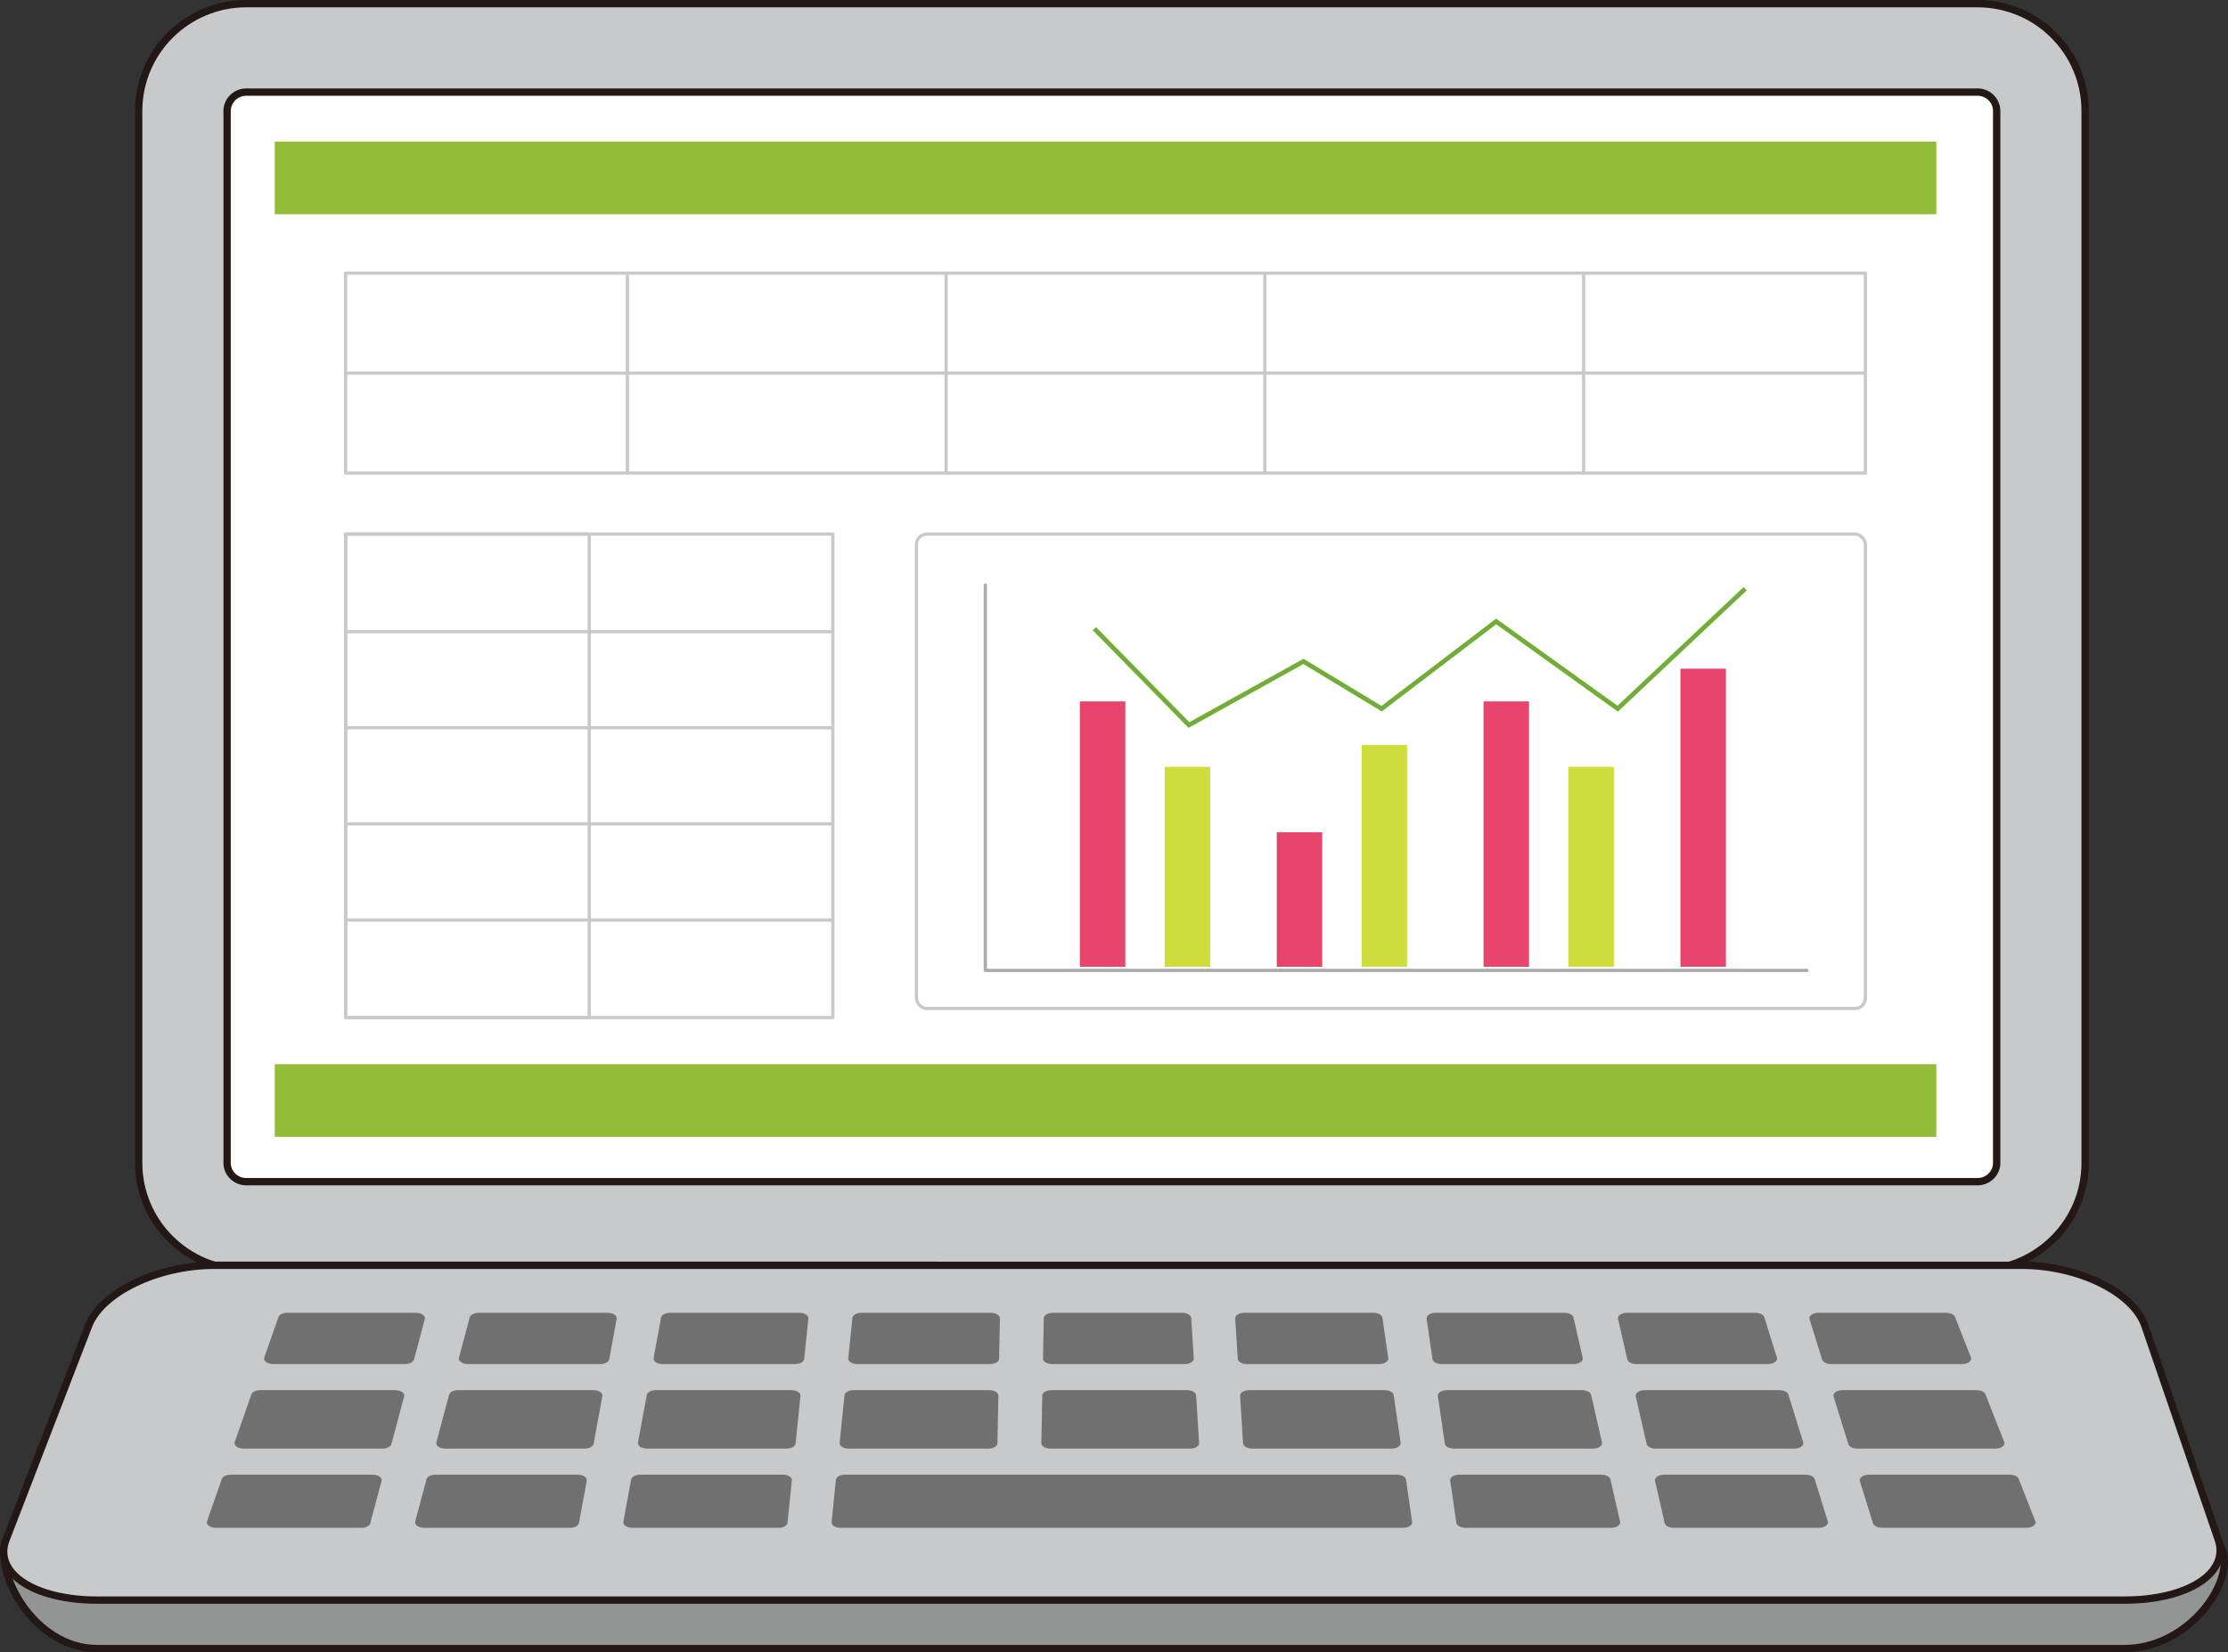
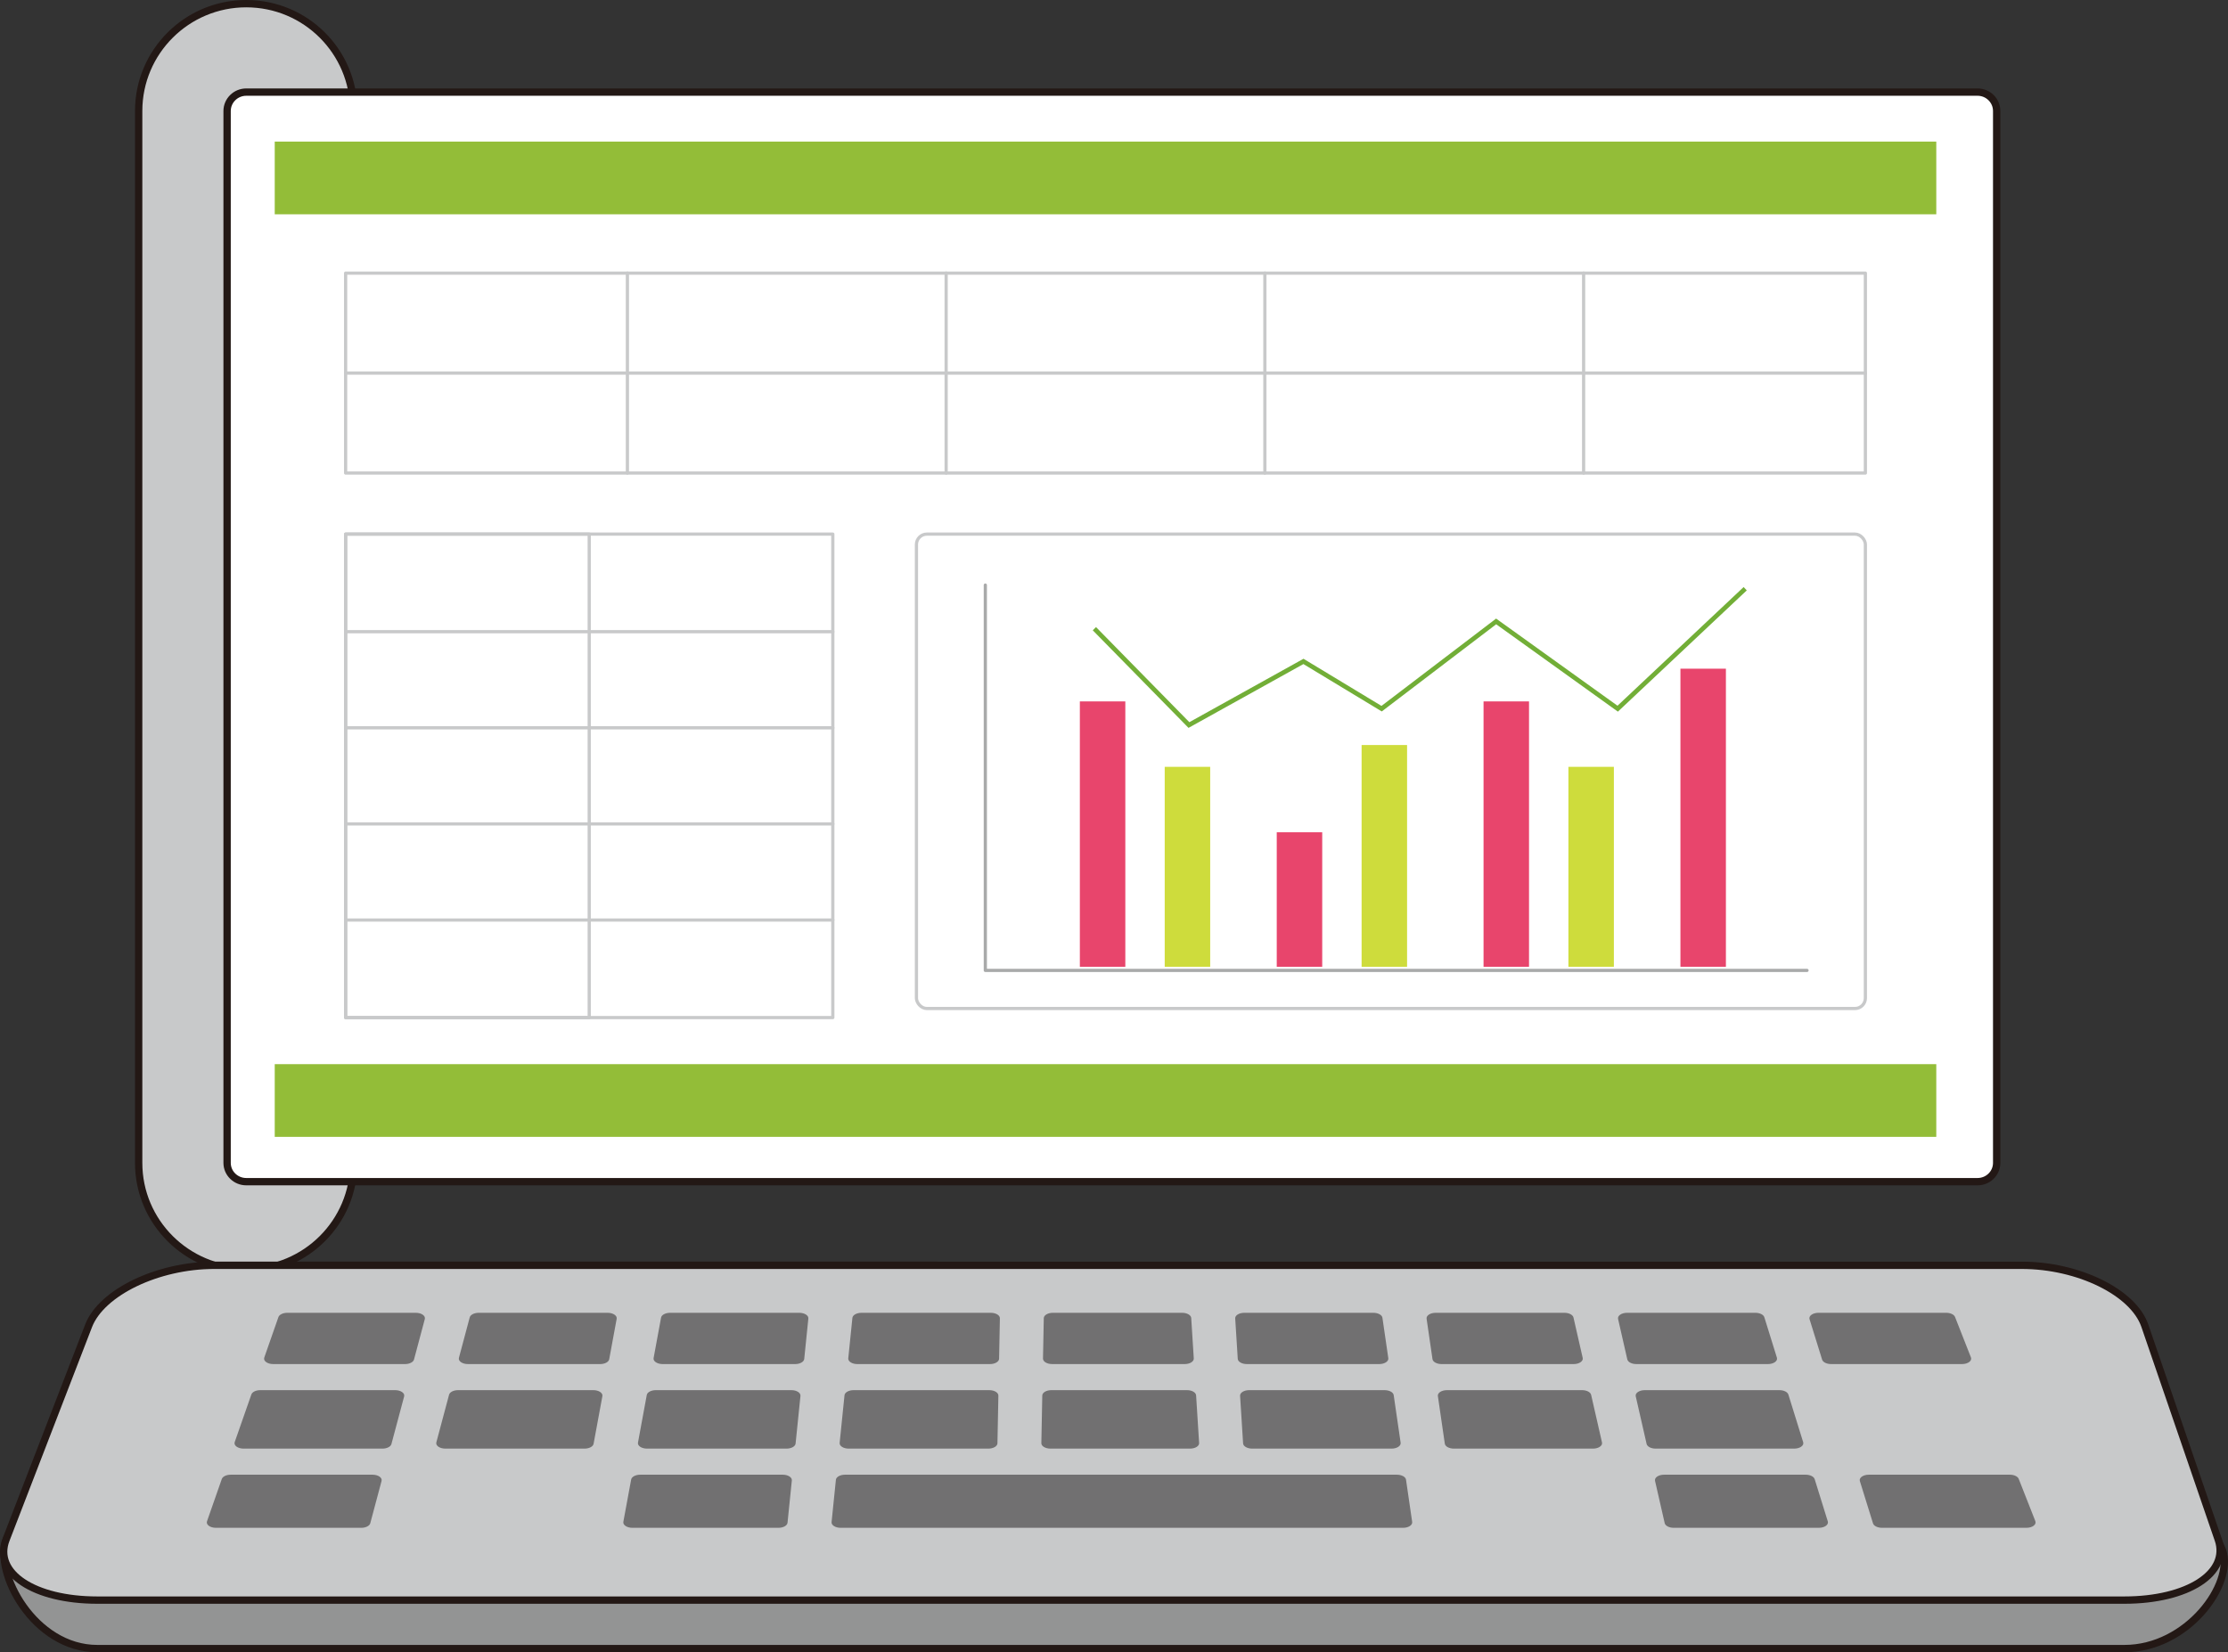
<svg xmlns="http://www.w3.org/2000/svg" id="_レイヤー_2" data-name="レイヤー 2" viewBox="0 0 281.934 209.114">
  <rect x="0" y="0" width="281.934" height="209.114" fill="#333333" stroke="none" />
  <defs>
    <style>
      .cls-1 {
        fill: #717071;
      }

      .cls-1, .cls-2, .cls-3, .cls-4 {
        stroke-width: 0px;
      }

      .cls-5 {
        stroke: #72ae37;
        stroke-miterlimit: 10;
        stroke-width: .58px;
      }

      .cls-5, .cls-6, .cls-7 {
        fill: none;
      }

      .cls-2 {
        fill: #cedc3c;
      }

      .cls-3 {
        fill: #e8456c;
      }

      .cls-6 {
        stroke: #c8c9ca;
      }

      .cls-6, .cls-7 {
        stroke-width: .406px;
      }

      .cls-6, .cls-7, .cls-8, .cls-9, .cls-10 {
        stroke-linecap: round;
        stroke-linejoin: round;
      }

      .cls-7 {
        stroke: #a9aaaa;
      }

      .cls-8 {
        fill: #939494;
      }

      .cls-8, .cls-9, .cls-10 {
        stroke: #231815;
        stroke-width: .928px;
      }

      .cls-4 {
        fill: #93bd38;
      }

      .cls-9 {
        fill: #fff;
      }

      .cls-10 {
        fill: #c8c9ca;
      }
    </style>
  </defs>
  <g id="contents">
    <g>
      <g>
-         <path class="cls-10" d="M31.161,160.748h219.086c7.522,0,13.608-6.08,13.608-13.567V14.049c0-7.51-6.086-13.585-13.608-13.585H31.161c-7.511,0-13.614,6.075-13.614,13.585v133.132c0,7.487,6.103,13.567,13.614,13.567Z" />
+         <path class="cls-10" d="M31.161,160.748c7.522,0,13.608-6.08,13.608-13.567V14.049c0-7.51-6.086-13.585-13.608-13.585H31.161c-7.511,0-13.614,6.075-13.614,13.585v133.132c0,7.487,6.103,13.567,13.614,13.567Z" />
        <path class="cls-9" d="M31.16,149.556c-1.335,0-2.422-1.065-2.422-2.375V14.049c0-1.319,1.087-2.392,2.422-2.392h219.086c1.332,0,2.416,1.073,2.416,2.392v133.132c0,1.31-1.084,2.375-2.416,2.375H31.16Z" />
        <path class="cls-8" d="M281.248,196.234l-9.834-22.303c-1.447-4.235-8.42-7.655-15.575-7.655H27.101c-7.131,0-14.244,3.42-15.889,7.655L.809,194.804c-1.64,4.225,3.5,13.846,11.5,13.846h256.515c8.023,0,13.877-8.192,12.424-12.416Z" />
        <path class="cls-10" d="M280.698,194.856l-9.284-27.061c-1.447-4.235-8.42-7.655-15.575-7.655H27.101c-7.131,0-14.244,3.42-15.889,7.655L.767,194.856c-1.64,4.225,3.542,7.658,11.542,7.658h256.515c8.023,0,13.327-3.434,11.875-7.658Z" />
        <g>
          <path class="cls-1" d="M50.004,175.942h-17.069c-.546,0-1.016.228-1.127.545l-2.109,6.031c-.149.425.397.824,1.127.824h17.568c.566,0,1.048-.245,1.137-.577l1.61-6.031c.111-.416-.429-.792-1.137-.792Z" />
          <path class="cls-1" d="M47.147,186.643h-17.954c-.546,0-1.016.228-1.127.545l-1.872,5.353c-.149.425.397.824,1.127.824h18.397c.566,0,1.048-.245,1.137-.577l1.429-5.353c.111-.416-.429-.792-1.137-.792Z" />
-           <path class="cls-1" d="M73.107,186.643h-18.002c-.566,0-1.048.245-1.137.577l-1.43,5.353c-.111.416.429.792,1.137.792h18.443c.587,0,1.08-.263,1.144-.61l.988-5.353c.075-.405-.459-.759-1.144-.759Z" />
          <path class="cls-1" d="M75.083,175.942h-17.12c-.566,0-1.048.245-1.137.577l-1.61,6.031c-.111.416.429.792,1.137.792h17.617c.587,0,1.08-.263,1.144-.61l1.113-6.031c.075-.405-.459-.759-1.144-.759Z" />
          <path class="cls-1" d="M107.399,183.342h17.668c.631,0,1.144-.302,1.151-.676l.118-6.031c.007-.381-.51-.692-1.151-.692h-17.171c-.609,0-1.112.282-1.149.643l-.615,6.031c-.04.394.486.726,1.149.726Z" />
          <path class="cls-1" d="M52.618,166.152h-16.26c-.546,0-1.016.228-1.127.545l-1.79,5.12c-.149.425.397.824,1.127.824h16.684c.566,0,1.048-.245,1.137-.577l1.367-5.12c.111-.416-.429-.792-1.137-.792Z" />
          <path class="cls-1" d="M76.891,166.152h-16.314c-.566,0-1.048.245-1.137.577l-1.367,5.12c-.111.416.429.792,1.137.792h16.736c.587,0,1.08-.263,1.144-.61l.945-5.12c.075-.405-.459-.759-1.145-.759Z" />
          <path class="cls-1" d="M158.073,175.942c-.653,0-1.175.322-1.151.71l.381,6.031c.023.368.531.659,1.151.659h17.637c.675,0,1.205-.344,1.147-.743l-.879-6.031c-.052-.354-.55-.625-1.147-.625h-17.139Z" />
          <path class="cls-1" d="M157.778,172.641h16.753c.675,0,1.205-.344,1.147-.743l-.745-5.12c-.052-.354-.55-.625-1.147-.625h-16.331c-.653,0-1.175.322-1.151.71l.323,5.12c.023.368.531.659,1.151.659Z" />
          <path class="cls-1" d="M108.49,172.641h16.786c.631,0,1.144-.302,1.151-.676l.1-5.12c.007-.381-.51-.692-1.151-.692h-16.364c-.609,0-1.112.282-1.149.643l-.522,5.12c-.04.394.486.726,1.149.726Z" />
          <path class="cls-1" d="M132.925,183.342h17.662c.653,0,1.175-.322,1.151-.71l-.381-6.031c-.023-.368-.531-.659-1.151-.659h-17.163c-.631,0-1.144.302-1.151.676l-.118,6.031c-.007.381.51.692,1.151.692Z" />
          <path class="cls-1" d="M133.134,172.641h16.777c.653,0,1.175-.322,1.151-.71l-.324-5.12c-.023-.368-.531-.659-1.151-.659h-16.354c-.631,0-1.144.302-1.151.676l-.1,5.12c-.007.381.51.692,1.151.692Z" />
          <path class="cls-1" d="M227.046,183.342c.72,0,1.263-.388,1.132-.809l-1.874-6.031c-.101-.325-.577-.56-1.132-.56h-17.043c-.697,0-1.235.366-1.141.776l1.376,6.031c.077.339.565.592,1.141.592h17.54Z" />
          <path class="cls-1" d="M249.406,171.8l-2.013-5.12c-.122-.31-.586-.529-1.121-.529h-16.157c-.72,0-1.263.388-1.132.809l1.591,5.12c.101.325.577.56,1.132.56h16.579c.742,0,1.29-.411,1.121-.84Z" />
          <path class="cls-1" d="M229.629,187.203c-.101-.325-.577-.56-1.132-.56h-17.926c-.697,0-1.235.366-1.141.776l1.222,5.353c.077.339.565.592,1.141.592h18.368c.72,0,1.263-.388,1.132-.809l-1.663-5.353Z" />
          <path class="cls-1" d="M223.72,172.641c.72,0,1.263-.388,1.132-.809l-1.591-5.12c-.101-.325-.577-.56-1.132-.56h-16.235c-.697,0-1.235.366-1.141.776l1.168,5.12c.077.339.565.592,1.141.592h16.657Z" />
-           <path class="cls-1" d="M253.614,182.502l-2.372-6.031c-.122-.31-.586-.529-1.121-.529h-16.965c-.72,0-1.263.388-1.132.809l1.874,6.031c.101.325.577.56,1.132.56h17.463c.742,0,1.29-.411,1.121-.84Z" />
-           <path class="cls-1" d="M202.645,186.643h-17.989c-.675,0-1.205.344-1.147.743l.78,5.353c.052.354.55.625,1.147.625h18.431c.697,0,1.235-.366,1.141-.776l-1.222-5.353c-.077-.339-.565-.592-1.141-.592Z" />
          <path class="cls-1" d="M257.556,192.524l-2.105-5.353c-.122-.31-.586-.529-1.121-.529h-17.848c-.72,0-1.263.388-1.132.809l1.664,5.353c.101.325.577.56,1.132.56h18.289c.742,0,1.29-.411,1.121-.84Z" />
          <path class="cls-1" d="M201.579,183.342c.697,0,1.235-.366,1.141-.776l-1.376-6.031c-.077-.339-.565-.592-1.141-.592h-17.106c-.675,0-1.205.344-1.147.743l.879,6.031c.052.354.55.625,1.147.625h17.604Z" />
          <path class="cls-1" d="M100.143,175.942h-17.155c-.587,0-1.08.263-1.145.61l-1.113,6.031c-.075.405.459.759,1.144.759h17.653c.609,0,1.112-.282,1.149-.643l.615-6.031c.04-.394-.486-.726-1.149-.726Z" />
          <path class="cls-1" d="M101.141,166.152h-16.345c-.587,0-1.08.263-1.144.61l-.945,5.12c-.075.405.459.759,1.144.759h16.768c.609,0,1.112-.282,1.149-.643l.522-5.12c.04-.394-.486-.726-1.149-.726Z" />
          <path class="cls-1" d="M199.137,172.641c.697,0,1.235-.366,1.141-.776l-1.169-5.12c-.077-.339-.565-.592-1.141-.592h-16.298c-.675,0-1.205.344-1.147.743l.746,5.12c.052.354.55.625,1.147.625h16.721Z" />
          <path class="cls-1" d="M176.771,186.643h-69.847c-.609,0-1.112.282-1.149.643l-.546,5.353c-.04.394.486.726,1.149.726h71.173c.675,0,1.205-.344,1.147-.743l-.78-5.353c-.052-.354-.55-.625-1.147-.625Z" />
          <path class="cls-1" d="M99.052,186.643h-18.04c-.587,0-1.08.263-1.145.61l-.988,5.353c-.075.405.459.759,1.145.759h18.482c.609,0,1.112-.282,1.149-.643l.546-5.353c.04-.394-.486-.726-1.149-.726Z" />
        </g>
      </g>
      <g>
        <g>
          <rect class="cls-4" x="34.765" y="17.92" width="210.255" height="9.202" />
          <rect class="cls-4" x="34.765" y="134.682" width="210.255" height="9.202" />
          <g>
            <g>
              <rect class="cls-6" x="43.736" y="34.566" width="192.312" height="25.304" />
              <g>
                <line class="cls-6" x1="119.726" y1="59.87" x2="119.726" y2="34.566" />
                <line class="cls-6" x1="160.059" y1="59.87" x2="160.059" y2="34.566" />
                <line class="cls-6" x1="79.392" y1="59.87" x2="79.392" y2="34.566" />
                <line class="cls-6" x1="200.393" y1="59.87" x2="200.393" y2="34.566" />
              </g>
              <line class="cls-6" x1="43.736" y1="47.218" x2="236.049" y2="47.218" />
            </g>
            <g>
              <rect class="cls-6" x="43.736" y="67.6" width="61.65" height="61.19" />
              <g>
                <path class="cls-6" d="M43.736,79.951s61.65,0,61.65 0" />
                <path class="cls-6" d="M43.736,92.114s61.65,0,61.65 0" />
                <path class="cls-6" d="M43.736,104.277s61.65,0,61.65 0" />
                <path class="cls-6" d="M43.736,116.439s61.65,0,61.65 0" />
              </g>
              <rect class="cls-6" x="43.736" y="67.6" width="30.825" height="61.19" />
            </g>
            <rect class="cls-6" x="115.968" y="67.6" width="120.08" height="60.04" rx="1.315" ry="1.315" />
          </g>
        </g>
        <polyline class="cls-7" points="228.662 122.818 124.684 122.818 124.684 74.049" />
        <rect class="cls-3" x="136.646" y="88.772" width="5.754" height="33.586" />
        <rect class="cls-2" x="147.385" y="97.053" width="5.754" height="25.304" />
        <rect class="cls-3" x="161.561" y="105.335" width="5.754" height="17.023" />
        <rect class="cls-2" x="172.299" y="94.293" width="5.754" height="28.065" />
        <rect class="cls-3" x="187.73" y="88.772" width="5.754" height="33.586" />
        <rect class="cls-2" x="198.468" y="97.053" width="5.754" height="25.304" />
        <rect class="cls-3" x="212.644" y="84.631" width="5.754" height="37.726" />
        <polyline class="cls-5" points="138.487 79.57 150.449 91.762 164.941 83.711 174.833 89.692 189.325 78.65 204.706 89.692 220.84 74.51" />
      </g>
    </g>
  </g>
</svg>